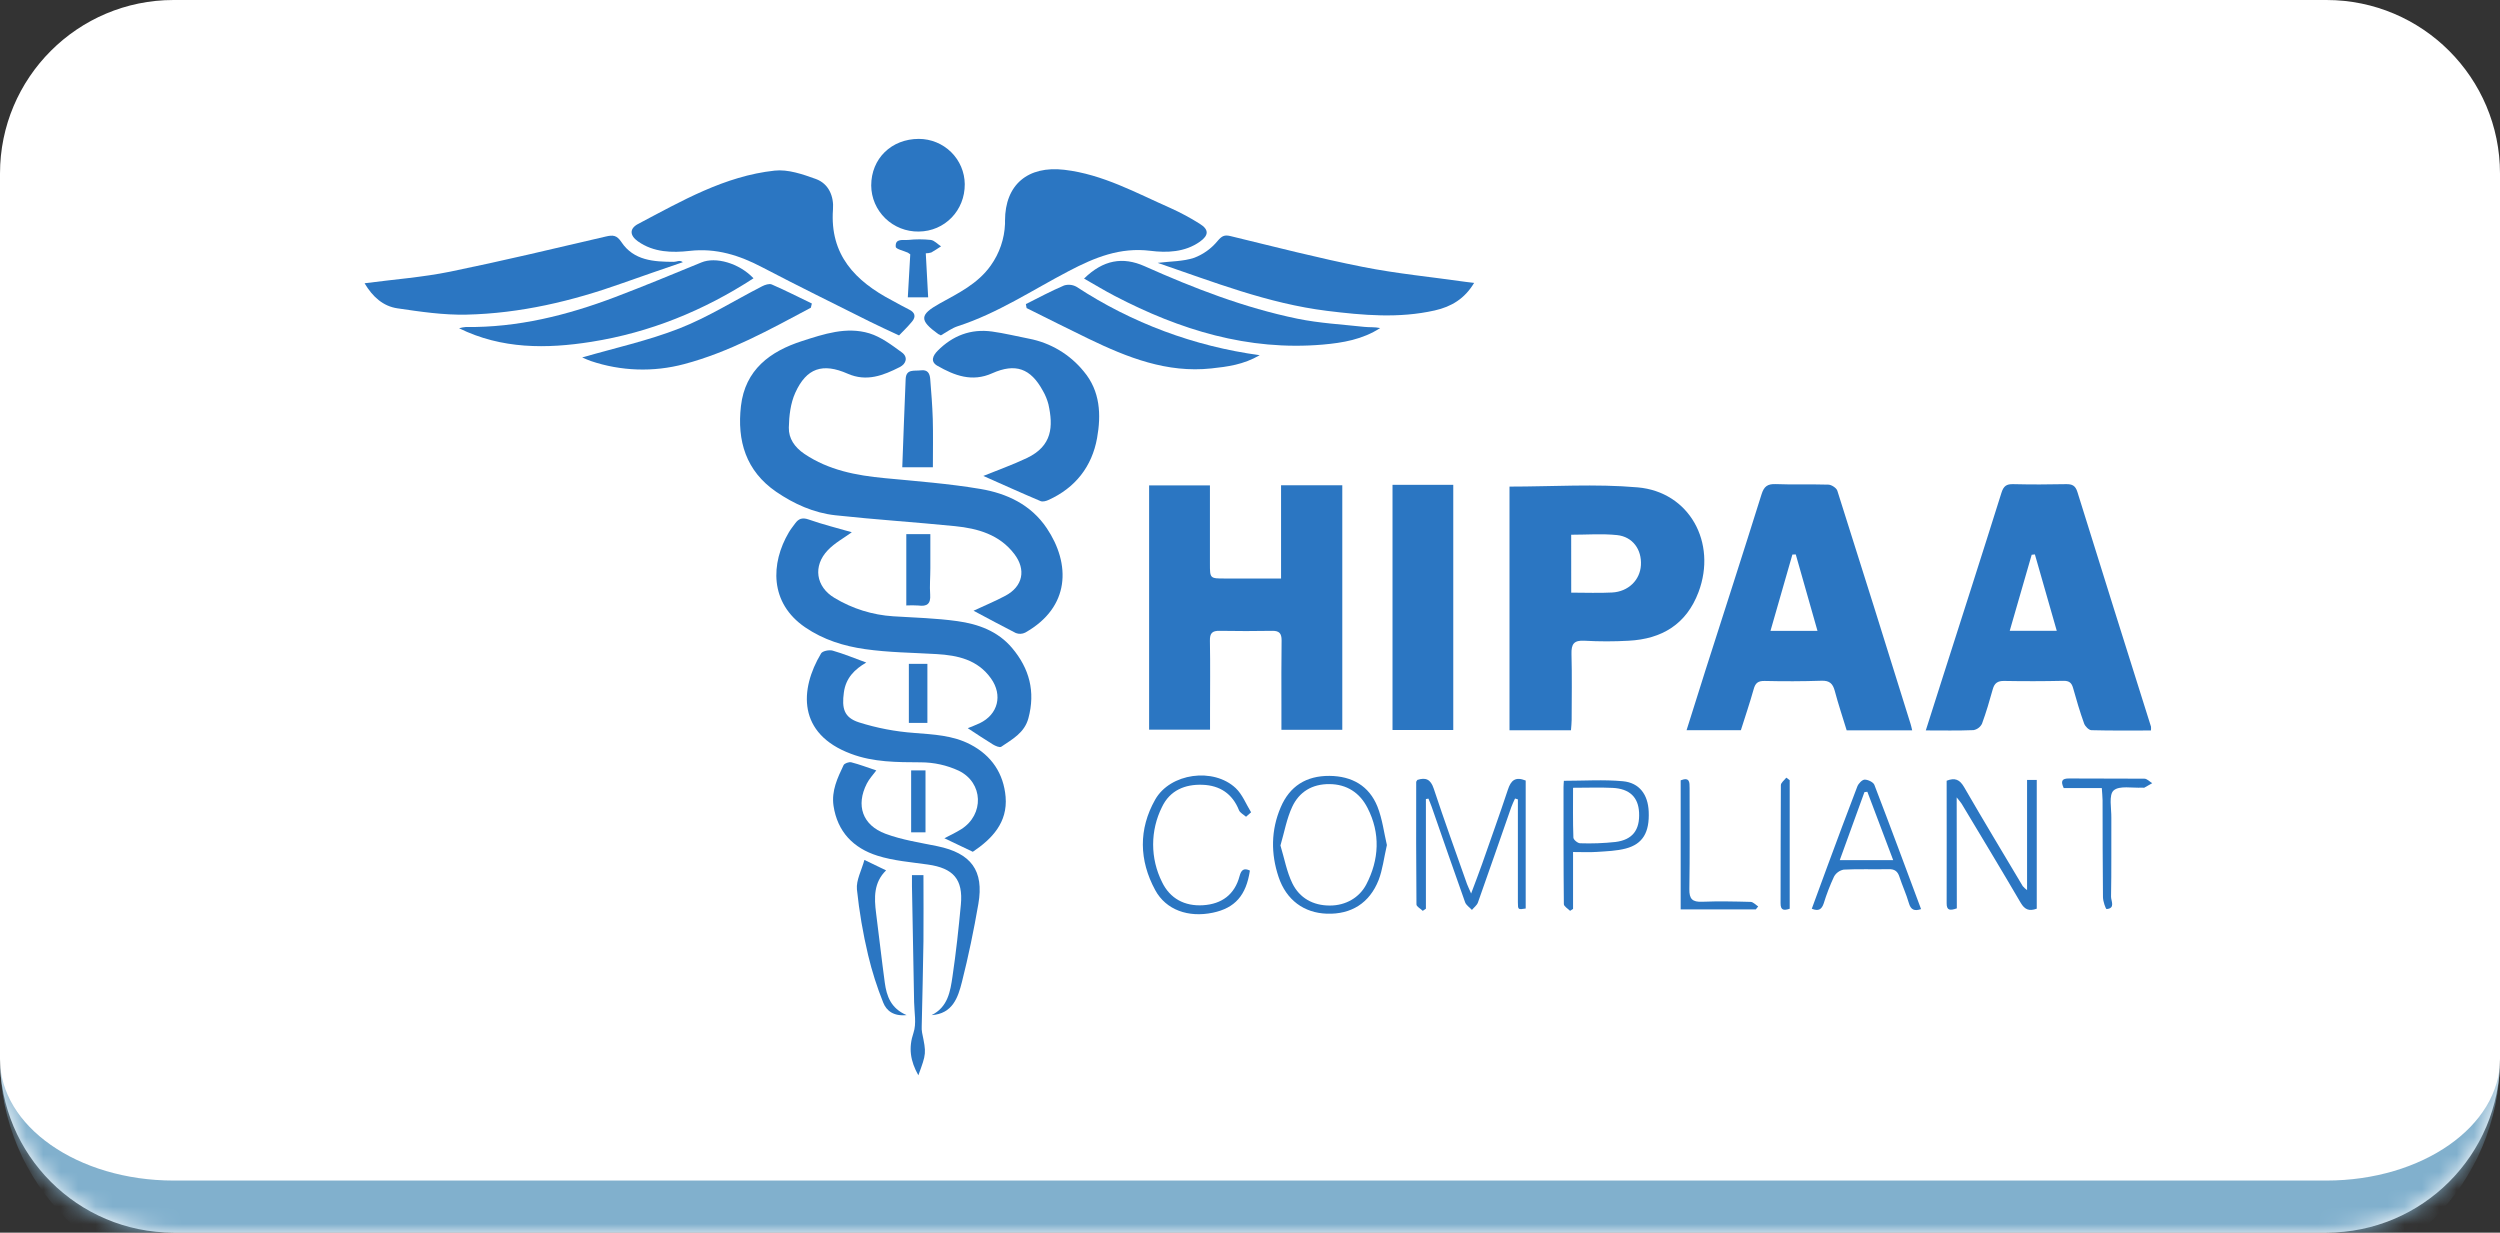
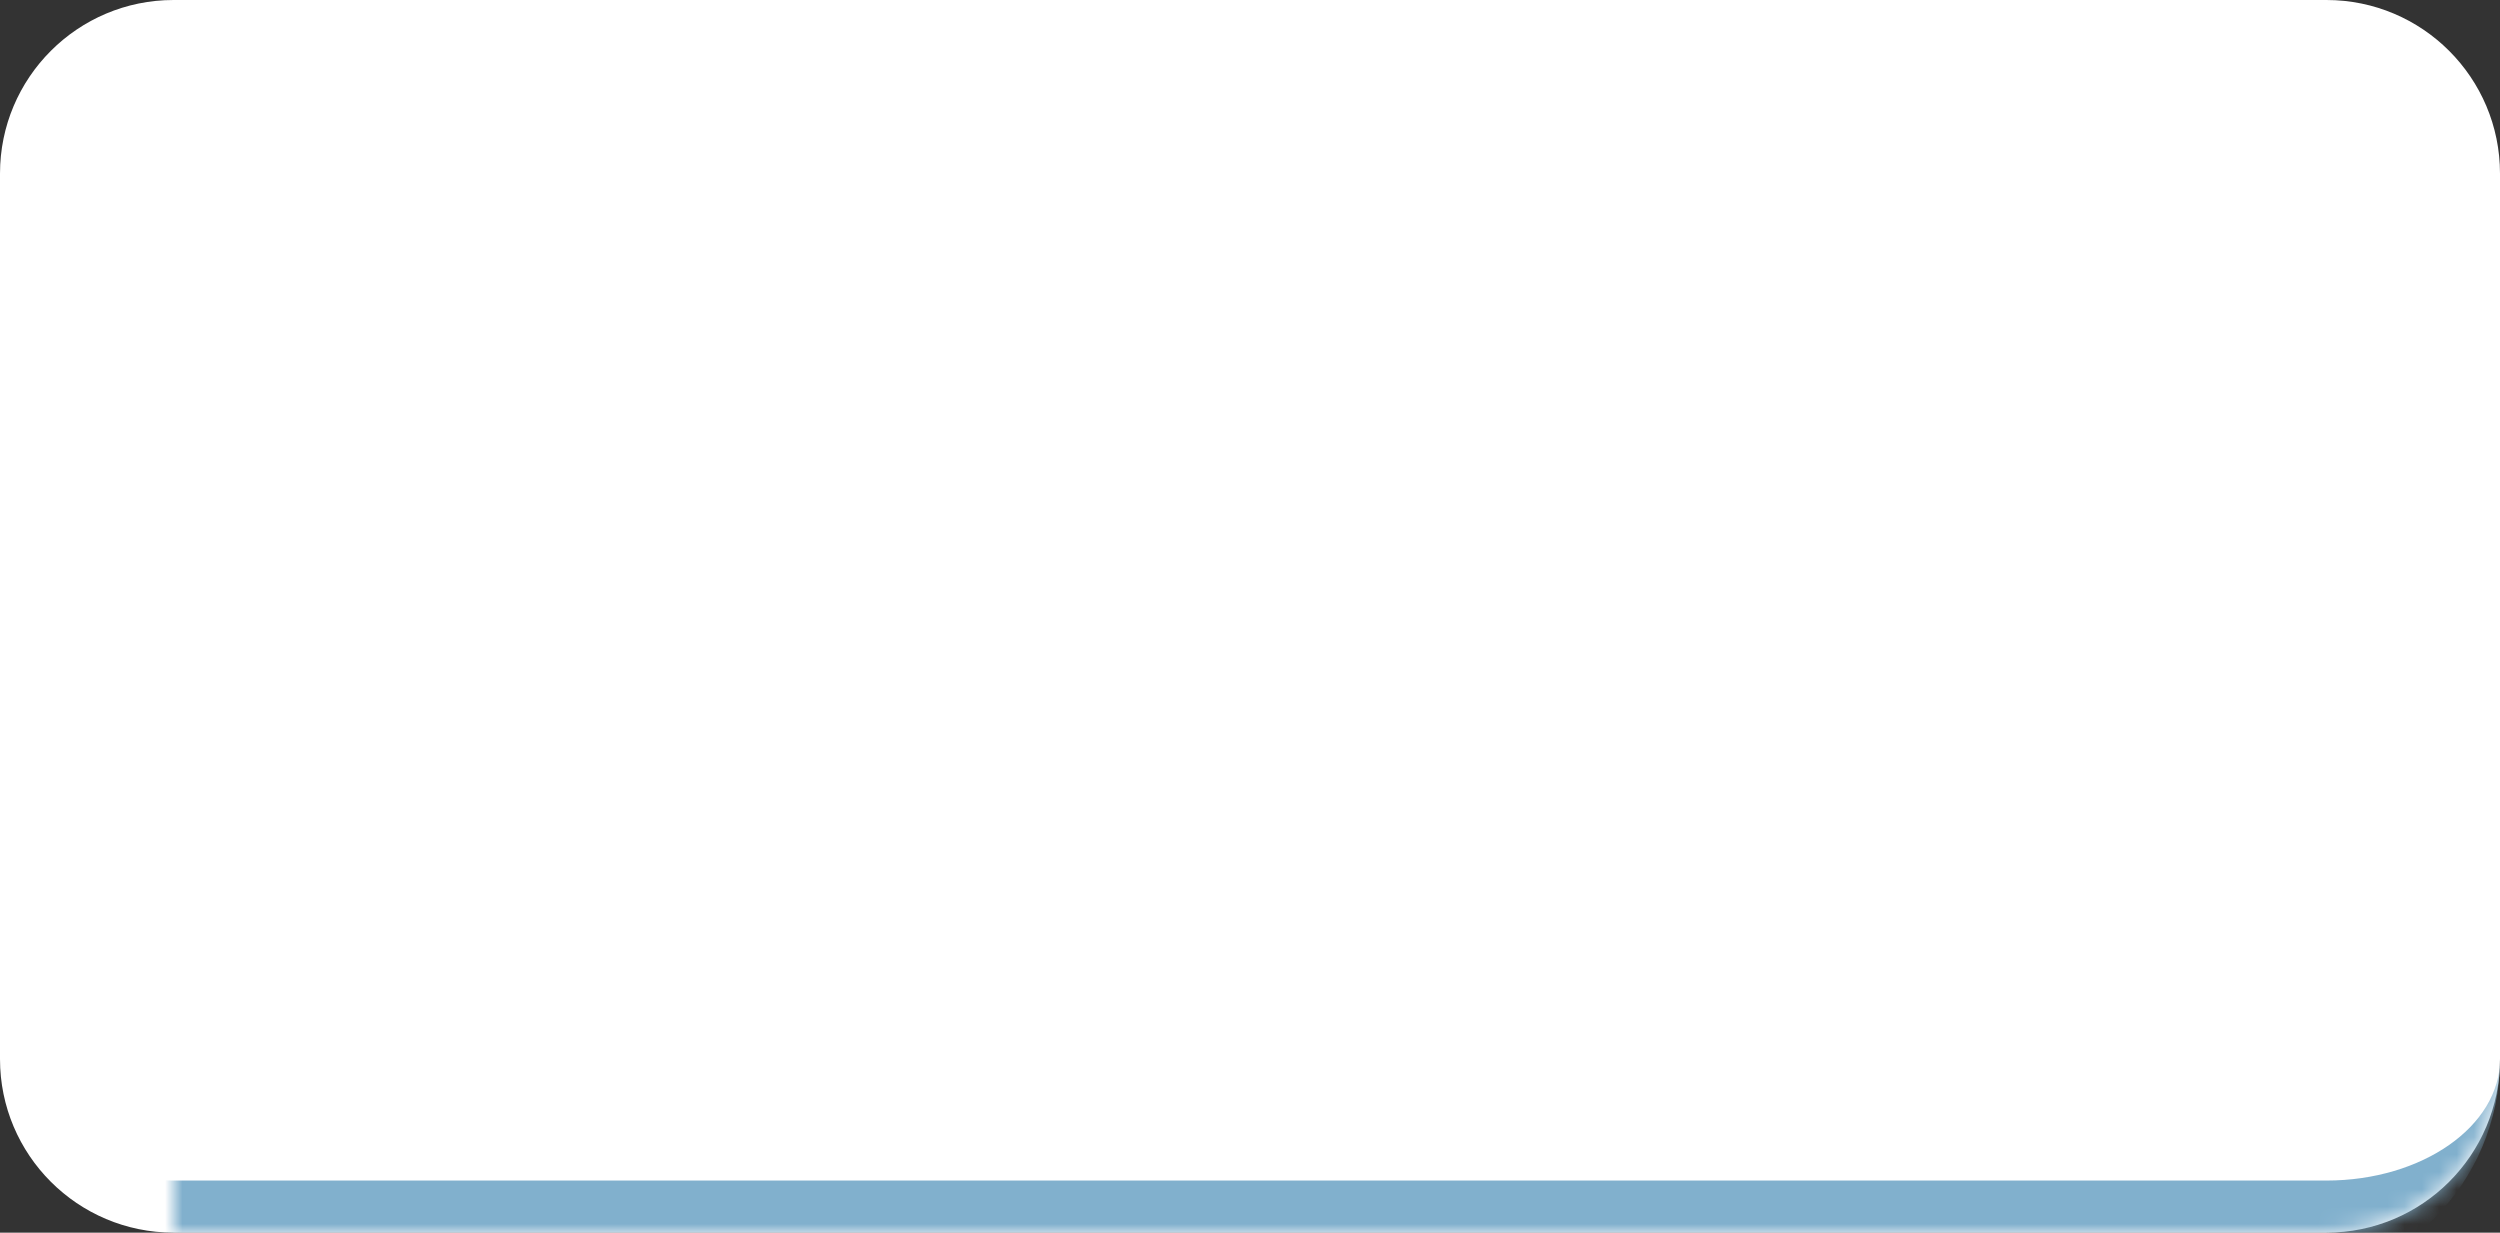
<svg xmlns="http://www.w3.org/2000/svg" width="144" height="71" viewBox="0 0 144 71" fill="none">
  <rect x="0" y="0" width="144" height="71" fill="#333333" stroke="none" />
  <mask id="path-1-inside-1_3607_268" fill="white">
-     <path d="M0 10C0 4.477 4.477 0 10 0H134C139.523 0 144 4.477 144 10V61C144 66.523 139.523 71 134 71H10C4.477 71 0 66.523 0 61V10Z" />
+     <path d="M0 10C0 4.477 4.477 0 10 0H134C139.523 0 144 4.477 144 10V61C144 66.523 139.523 71 134 71H10V10Z" />
  </mask>
  <path d="M0 10C0 4.477 4.477 0 10 0H134C139.523 0 144 4.477 144 10V61C144 66.523 139.523 71 134 71H10C4.477 71 0 66.523 0 61V10Z" fill="white" />
  <path d="M0 0H144H0ZM144 61C144 68.18 138.18 74 131 74H13C5.82 74 0 68.18 0 61C0 64.866 4.477 68 10 68H134C139.523 68 144 64.866 144 61ZM0 71V0V71ZM144 0V71V0Z" fill="#81B0CD" mask="url(#path-1-inside-1_3607_268)" />
  <g clip-path="url(#clip0_3607_268)">
    <path d="M77.316 27.953V42.037H73.81V40.561C73.81 39.331 73.801 38.107 73.82 36.881C73.82 36.486 73.686 36.33 73.284 36.336C72.274 36.352 71.263 36.356 70.252 36.336C69.825 36.327 69.682 36.471 69.691 36.906C69.716 38.294 69.698 39.685 69.698 41.075V42.03H66.189V27.96H69.692V32.47C69.692 33.325 69.692 33.324 70.582 33.322H73.789V27.953H77.316Z" fill="#2B76C2" />
    <path d="M110.141 42.066H106.368C106.138 41.314 105.886 40.561 105.683 39.796C105.571 39.38 105.386 39.195 104.924 39.21C103.832 39.246 102.738 39.249 101.646 39.223C101.257 39.215 101.107 39.346 101.009 39.705C100.789 40.491 100.525 41.265 100.275 42.058H97.147C97.512 40.901 97.867 39.763 98.228 38.628C99.311 35.241 100.404 31.862 101.467 28.466C101.609 28.015 101.813 27.866 102.285 27.884C103.294 27.925 104.307 27.884 105.317 27.915C105.497 27.921 105.779 28.106 105.83 28.264C107.252 32.743 108.659 37.226 110.053 41.712C110.084 41.807 110.103 41.907 110.141 42.066ZM104.687 36.337C104.259 34.827 103.847 33.385 103.436 31.935L103.242 31.942C102.827 33.391 102.411 34.842 101.98 36.337H104.687Z" fill="#2B76C2" />
    <path d="M123.894 42.076C122.734 42.076 121.601 42.091 120.468 42.059C120.32 42.059 120.103 41.837 120.045 41.675C119.804 41.002 119.601 40.322 119.409 39.627C119.323 39.322 119.179 39.209 118.845 39.216C117.711 39.241 116.576 39.243 115.44 39.222C115.068 39.216 114.881 39.345 114.783 39.7C114.598 40.369 114.402 41.037 114.163 41.686C114.116 41.781 114.048 41.864 113.962 41.928C113.877 41.992 113.779 42.036 113.674 42.055C112.79 42.092 111.902 42.072 110.926 42.072C111.242 41.08 111.546 40.136 111.842 39.194C112.992 35.592 114.152 31.994 115.283 28.387C115.406 27.993 115.573 27.877 115.967 27.887C116.977 27.912 117.988 27.909 119 27.887C119.36 27.88 119.544 27.97 119.66 28.342C121.065 32.853 122.477 37.357 123.897 41.855C123.903 41.928 123.902 42.003 123.894 42.076ZM118.47 36.335L117.21 31.934L117.025 31.954C116.61 33.393 116.194 34.832 115.76 36.335H118.47Z" fill="#2B76C2" />
    <path d="M90.488 42.065H86.947V28.028C89.426 28.028 91.895 27.86 94.326 28.072C97.313 28.331 98.904 31.256 97.837 34.099C97.138 35.956 95.73 36.805 93.811 36.906C92.966 36.954 92.119 36.954 91.274 36.906C90.654 36.868 90.502 37.1 90.518 37.672C90.552 38.939 90.529 40.207 90.527 41.476C90.526 41.656 90.504 41.836 90.488 42.065ZM90.502 34.136C91.341 34.136 92.102 34.169 92.857 34.128C93.795 34.078 94.468 33.411 94.517 32.553C94.57 31.657 94.046 30.914 93.141 30.821C92.273 30.731 91.394 30.801 90.5 30.801L90.502 34.136Z" fill="#2B76C2" />
    <path d="M56.076 35.178C56.685 34.893 57.316 34.633 57.91 34.316C58.918 33.78 59.119 32.817 58.421 31.906C57.567 30.789 56.322 30.439 55.007 30.306C52.712 30.076 50.409 29.929 48.119 29.68C46.873 29.544 45.734 29.027 44.708 28.327C42.962 27.125 42.448 25.39 42.679 23.386C42.921 21.295 44.358 20.236 46.203 19.643C47.45 19.242 48.755 18.8 50.074 19.2C50.75 19.406 51.363 19.874 51.949 20.3C52.303 20.558 52.214 20.949 51.825 21.145C50.879 21.623 49.922 22.006 48.827 21.525C47.383 20.89 46.454 21.199 45.809 22.621C45.533 23.227 45.45 23.956 45.437 24.631C45.424 25.256 45.768 25.761 46.335 26.145C47.736 27.087 49.31 27.383 50.95 27.54C52.793 27.717 54.647 27.856 56.47 28.163C57.996 28.42 59.381 29.067 60.292 30.421C61.676 32.479 61.655 34.972 59.052 36.438C58.969 36.48 58.879 36.503 58.786 36.508C58.693 36.512 58.601 36.497 58.514 36.464C57.701 36.052 56.899 35.614 56.076 35.178Z" fill="#2B76C2" />
    <path d="M54.195 19.317C54.14 19.295 54.087 19.269 54.036 19.238C52.939 18.442 52.965 18.131 54.129 17.48C55.209 16.881 56.324 16.345 57.068 15.293C57.57 14.59 57.855 13.757 57.889 12.896C57.889 12.834 57.889 12.773 57.889 12.711C57.889 10.636 59.205 9.534 61.306 9.78C63.526 10.041 65.438 11.112 67.426 11.987C68.007 12.249 68.569 12.551 69.107 12.891C69.646 13.224 69.626 13.555 69.116 13.919C68.248 14.534 67.213 14.565 66.265 14.447C64.512 14.23 63.052 14.834 61.571 15.608C59.464 16.709 57.471 18.041 55.18 18.785C54.826 18.897 54.522 19.131 54.195 19.317Z" fill="#2B76C2" />
    <path d="M51.784 19.32C51.156 19.024 50.631 18.79 50.121 18.534C48.047 17.495 45.965 16.474 43.911 15.399C42.588 14.706 41.263 14.277 39.718 14.452C38.726 14.564 37.648 14.545 36.743 13.901C36.271 13.564 36.247 13.171 36.75 12.902C39.257 11.581 41.736 10.139 44.623 9.827C45.388 9.744 46.235 10.036 46.988 10.308C47.742 10.579 48.038 11.318 47.98 12.063C47.789 14.681 49.263 16.195 51.391 17.31C51.718 17.483 52.037 17.672 52.369 17.833C52.701 17.994 52.771 18.238 52.538 18.516C52.288 18.823 51.997 19.098 51.784 19.32Z" fill="#2B76C2" />
    <path d="M80.209 27.926H83.708V42.048H80.209V27.926Z" fill="#2B76C2" />
    <path d="M49.064 30.657C48.616 30.986 48.081 31.272 47.682 31.691C46.815 32.597 46.987 33.799 48.069 34.441C49.095 35.06 50.256 35.423 51.454 35.499C52.686 35.576 53.927 35.607 55.147 35.778C56.34 35.944 57.469 36.348 58.29 37.317C59.299 38.509 59.645 39.839 59.237 41.366C59.01 42.214 58.308 42.579 57.671 43.013C57.583 43.074 57.335 42.967 57.195 42.882C56.709 42.587 56.24 42.267 55.743 41.944C55.96 41.855 56.201 41.767 56.432 41.657C57.49 41.15 57.764 40.039 57.084 39.082C56.314 37.998 55.174 37.747 53.943 37.675C52.567 37.594 51.18 37.584 49.821 37.389C48.607 37.216 47.437 36.856 46.379 36.135C44.316 34.73 44.385 32.445 45.438 30.662C45.542 30.486 45.672 30.326 45.792 30.16C45.99 29.885 46.196 29.791 46.572 29.921C47.401 30.213 48.269 30.426 49.064 30.657Z" fill="#2B76C2" />
    <path d="M66.682 15.141C67.425 15.049 68.144 15.064 68.789 14.848C69.316 14.646 69.781 14.31 70.137 13.874C70.385 13.583 70.534 13.516 70.881 13.6C73.418 14.215 75.945 14.868 78.504 15.375C80.457 15.764 82.45 15.953 84.426 16.236C84.565 16.256 84.704 16.27 84.909 16.295C84.369 17.203 83.603 17.664 82.644 17.881C80.575 18.348 78.512 18.161 76.44 17.906C73.036 17.483 69.886 16.237 66.682 15.141Z" fill="#2B76C2" />
    <path d="M21 16.316C22.704 16.092 24.334 15.972 25.922 15.649C28.924 15.034 31.905 14.321 34.889 13.625C35.301 13.529 35.523 13.537 35.791 13.941C36.503 15.012 37.661 15.08 38.816 15.082C38.9 15.074 38.983 15.059 39.064 15.038C39.111 15.028 39.159 15.028 39.205 15.039C39.252 15.05 39.295 15.072 39.332 15.102C38.172 15.503 37.009 15.897 35.853 16.31C32.947 17.348 29.964 18.053 26.873 18.123C25.548 18.153 24.21 17.954 22.893 17.76C22.068 17.64 21.461 17.096 21 16.316Z" fill="#2B76C2" />
    <path d="M56.64 27.414C57.42 27.096 58.307 26.783 59.151 26.382C60.616 25.685 60.67 24.564 60.391 23.293C60.319 23.016 60.21 22.75 60.065 22.502C59.364 21.215 58.488 20.903 57.147 21.502C55.991 22.021 54.98 21.632 54 21.073C53.562 20.827 53.743 20.471 54.01 20.203C54.87 19.335 55.916 18.927 57.143 19.096C57.855 19.194 58.556 19.369 59.263 19.506C60.51 19.744 61.63 20.414 62.426 21.396C63.38 22.53 63.431 23.899 63.191 25.235C62.898 26.867 61.943 28.1 60.385 28.802C60.251 28.863 60.057 28.914 59.938 28.864C58.794 28.381 57.659 27.864 56.64 27.414Z" fill="#2B76C2" />
    <path d="M56.034 49.063L54.397 48.283C54.702 48.122 55.049 47.963 55.367 47.763C56.694 46.925 56.65 45.086 55.222 44.392C54.538 44.075 53.792 43.911 53.037 43.91C51.674 43.902 50.31 43.91 49.014 43.418C45.929 42.267 46.053 39.712 47.294 37.637C47.378 37.495 47.763 37.419 47.962 37.476C48.606 37.66 49.231 37.92 49.897 38.163C49.232 38.548 48.718 39.048 48.607 39.886C48.483 40.792 48.607 41.328 49.475 41.608C50.508 41.935 51.576 42.139 52.657 42.217C53.772 42.307 54.875 42.351 55.892 42.88C57.123 43.52 57.808 44.562 57.923 45.898C58.046 47.373 57.144 48.319 56.034 49.063Z" fill="#2B76C2" />
    <path d="M62.441 16.046C63.546 14.966 64.672 14.773 65.93 15.334C68.771 16.602 71.668 17.726 74.731 18.357C75.994 18.617 77.298 18.687 78.585 18.828C78.884 18.86 79.189 18.828 79.498 18.896C78.485 19.553 77.347 19.748 76.188 19.849C71.886 20.218 67.958 19.001 64.209 17.046C63.628 16.745 63.072 16.404 62.441 16.046Z" fill="#2B76C2" />
    <path d="M43.402 16.03C40.524 17.898 37.423 19.157 34.061 19.689C31.485 20.098 28.899 20.115 26.443 18.908C26.567 18.871 26.695 18.846 26.824 18.836C29.817 18.874 32.662 18.162 35.429 17.114C37.099 16.48 38.75 15.794 40.402 15.116C41.215 14.778 42.568 15.148 43.402 16.03Z" fill="#2B76C2" />
    <path d="M46.705 17.725C44.35 18.979 42.002 20.286 39.405 20.973C37.635 21.444 35.765 21.382 34.032 20.795C33.877 20.742 33.727 20.672 33.575 20.608L33.533 20.59C35.385 20.051 37.317 19.628 39.134 18.917C40.785 18.27 42.31 17.303 43.896 16.491C44.061 16.406 44.309 16.322 44.453 16.385C45.234 16.725 45.995 17.112 46.763 17.482C46.745 17.564 46.725 17.645 46.705 17.725Z" fill="#2B76C2" />
    <path d="M59.09 17.516C59.82 17.147 60.54 16.765 61.289 16.444C61.408 16.407 61.534 16.394 61.659 16.408C61.784 16.421 61.904 16.461 62.013 16.523C65.187 18.604 68.792 19.949 72.56 20.459C71.623 21.006 70.701 21.122 69.769 21.222C67.215 21.495 64.943 20.593 62.718 19.52C61.517 18.94 60.327 18.337 59.132 17.745C59.118 17.666 59.103 17.591 59.09 17.516Z" fill="#2B76C2" />
    <path d="M50.182 10.684C50.182 9.137 51.342 8 52.928 8C53.625 8.002 54.292 8.276 54.787 8.763C55.281 9.25 55.562 9.91 55.57 10.602C55.584 12.123 54.417 13.326 52.918 13.337C52.563 13.343 52.209 13.279 51.879 13.148C51.548 13.018 51.247 12.823 50.993 12.577C50.738 12.33 50.536 12.036 50.396 11.711C50.257 11.386 50.184 11.037 50.182 10.684Z" fill="#2B76C2" />
    <path d="M53.658 58.472C54.6 58.008 54.737 57.105 54.864 56.243C55.067 54.87 55.217 53.488 55.346 52.106C55.482 50.651 54.917 50.007 53.447 49.798C52.472 49.659 51.464 49.582 50.539 49.288C49.159 48.852 48.235 47.914 48.01 46.41C47.886 45.549 48.24 44.811 48.59 44.073C48.639 43.967 48.903 43.876 49.035 43.909C49.511 44.032 49.972 44.208 50.475 44.377C50.291 44.623 50.067 44.861 49.927 45.138C49.292 46.385 49.669 47.528 51.007 48.026C51.96 48.381 52.99 48.534 53.999 48.742C55.932 49.142 56.687 50.142 56.354 52.063C56.093 53.572 55.784 55.075 55.408 56.558C55.182 57.457 54.871 58.393 53.658 58.472Z" fill="#2B76C2" />
    <path d="M82.132 46.026V52.342L81.952 52.465C81.828 52.342 81.589 52.219 81.588 52.096C81.565 49.745 81.57 47.395 81.573 45.045C81.573 45.01 81.61 44.975 81.642 44.922C82.119 44.77 82.402 44.879 82.583 45.424C83.193 47.269 83.854 49.091 84.5 50.921C84.545 51.044 84.608 51.167 84.737 51.466C84.985 50.803 85.184 50.289 85.367 49.77C85.862 48.344 86.38 46.921 86.854 45.486C87.026 44.959 87.274 44.716 87.88 44.959V52.33C87.438 52.402 87.432 52.402 87.43 51.973C87.43 50.175 87.43 48.376 87.43 46.577V46.044L87.266 45.994C87.194 46.157 87.111 46.317 87.052 46.486C86.412 48.318 85.779 50.154 85.129 51.984C85.07 52.146 84.901 52.269 84.783 52.411C84.649 52.264 84.451 52.14 84.389 51.968C83.736 50.14 83.105 48.306 82.465 46.473C82.409 46.313 82.341 46.157 82.278 46L82.132 46.026Z" fill="#2B76C2" />
    <path d="M112.713 52.321C112.32 52.461 112.124 52.444 112.127 52.031C112.134 49.682 112.127 47.335 112.127 44.97C112.604 44.781 112.879 44.899 113.133 45.339C114.239 47.252 115.381 49.145 116.511 51.043C116.586 51.127 116.669 51.204 116.759 51.272V44.923H117.317V52.34C116.873 52.503 116.62 52.392 116.387 51.992C115.272 50.083 114.129 48.194 112.992 46.298C112.945 46.22 112.879 46.152 112.705 45.929L112.713 52.321Z" fill="#2B76C2" />
    <path d="M79.885 48.675C79.712 49.433 79.637 50.094 79.409 50.689C78.882 52.025 77.825 52.673 76.434 52.629C75.109 52.586 74.09 51.843 73.644 50.508C73.198 49.174 73.206 47.813 73.768 46.502C74.284 45.288 75.233 44.682 76.574 44.691C77.879 44.701 78.861 45.267 79.342 46.463C79.627 47.185 79.722 47.987 79.885 48.675ZM73.754 48.699C73.983 49.457 74.115 50.213 74.438 50.876C74.852 51.726 75.633 52.163 76.604 52.159C77.526 52.159 78.305 51.693 78.696 50.948C79.439 49.526 79.525 47.995 78.764 46.526C78.322 45.664 77.578 45.172 76.578 45.164C75.577 45.155 74.835 45.612 74.434 46.467C74.112 47.153 73.981 47.927 73.754 48.699Z" fill="#2B76C2" />
    <path d="M71.772 47.045C71.632 46.922 71.425 46.819 71.363 46.663C70.985 45.715 70.262 45.243 69.276 45.204C68.258 45.163 67.387 45.523 66.931 46.482C66.596 47.153 66.421 47.892 66.421 48.642C66.421 49.391 66.596 50.13 66.931 50.802C67.385 51.752 68.231 52.21 69.303 52.141C70.375 52.072 71.119 51.526 71.399 50.463C71.493 50.107 71.647 49.979 71.994 50.144C71.781 51.574 71.135 52.305 69.857 52.572C68.455 52.864 67.162 52.419 66.539 51.268C65.611 49.556 65.572 47.763 66.539 46.056C67.406 44.529 69.897 44.19 71.18 45.399C71.567 45.768 71.774 46.321 72.063 46.788L71.772 47.045Z" fill="#2B76C2" />
    <path d="M104.359 52.343C104.662 51.52 104.959 50.702 105.263 49.883C105.831 48.353 106.395 46.822 106.982 45.3C107.048 45.131 107.258 44.91 107.406 44.906C107.594 44.906 107.902 45.05 107.964 45.208C108.878 47.584 109.761 49.973 110.653 52.364C110.267 52.495 110.06 52.405 109.948 52.011C109.803 51.503 109.576 51.019 109.411 50.514C109.309 50.194 109.139 50.056 108.792 50.064C107.924 50.084 107.056 50.045 106.199 50.09C106.081 50.112 105.97 50.16 105.873 50.23C105.776 50.3 105.696 50.39 105.639 50.495C105.406 50.994 105.208 51.509 105.046 52.036C104.932 52.37 104.76 52.508 104.359 52.343ZM105.971 49.542H109.047L107.56 45.606L107.391 45.627L105.971 49.542Z" fill="#2B76C2" />
    <path d="M90.608 49.076V52.354L90.437 52.464C90.313 52.341 90.079 52.207 90.078 52.077C90.054 49.83 90.059 47.581 90.059 45.334C90.059 45.211 90.071 45.096 90.079 44.974C91.233 44.974 92.364 44.895 93.478 44.999C94.434 45.088 94.924 45.773 94.965 46.742C95.018 47.937 94.631 48.615 93.644 48.875C93.114 49.014 92.549 49.031 91.999 49.069C91.574 49.099 91.144 49.076 90.608 49.076ZM90.608 45.376C90.608 46.373 90.593 47.308 90.627 48.243C90.627 48.366 90.875 48.57 91.013 48.572C91.692 48.596 92.372 48.571 93.047 48.498C94.039 48.374 94.462 47.804 94.411 46.8C94.367 45.918 93.865 45.428 92.882 45.382C92.16 45.347 91.439 45.376 90.603 45.376H90.608Z" fill="#2B76C2" />
-     <path d="M53.734 26.913H51.971C52.035 25.197 52.095 23.514 52.166 21.831C52.193 21.233 52.662 21.381 53.034 21.332C53.437 21.279 53.553 21.512 53.58 21.824C53.643 22.593 53.703 23.363 53.728 24.134C53.753 25.033 53.734 25.928 53.734 26.913Z" fill="#2B76C2" />
    <path d="M52.218 58.47C51.474 58.546 51.06 58.224 50.872 57.746C50.516 56.859 50.226 55.948 50.005 55.02C49.708 53.772 49.492 52.506 49.359 51.23C49.309 50.7 49.625 50.135 49.79 49.531L51.039 50.134C50.324 50.83 50.347 51.7 50.462 52.594C50.634 53.93 50.783 55.268 50.964 56.603C51.069 57.369 51.306 58.077 52.218 58.47Z" fill="#2B76C2" />
    <path d="M52.897 61.937C52.435 61.114 52.32 60.365 52.617 59.49C52.798 58.959 52.663 58.317 52.653 57.725C52.616 55.498 52.57 53.27 52.529 51.042C52.529 50.842 52.529 50.641 52.529 50.406H53.191C53.191 51.682 53.203 52.944 53.191 54.206C53.17 55.841 53.124 57.475 53.091 59.11C53.084 59.234 53.091 59.358 53.112 59.479C53.358 60.676 53.36 60.676 52.897 61.937Z" fill="#2B76C2" />
    <path d="M121.064 45.391H118.869C118.694 45.007 118.745 44.836 119.179 44.84C120.624 44.852 122.07 44.84 123.517 44.852C123.668 44.852 123.818 45.021 123.968 45.111C123.818 45.197 123.67 45.286 123.517 45.368C123.485 45.384 123.435 45.368 123.393 45.368C122.826 45.401 122.077 45.236 121.746 45.53C121.456 45.788 121.622 46.565 121.613 47.112C121.604 48.626 121.626 50.14 121.596 51.653C121.596 51.899 121.856 52.319 121.341 52.362C121.287 52.362 121.134 51.918 121.131 51.678C121.109 49.817 121.114 47.954 121.108 46.093C121.104 45.874 121.08 45.654 121.064 45.391Z" fill="#2B76C2" />
    <path d="M52.203 34.874V30.766H53.588C53.588 31.404 53.588 32.066 53.588 32.728C53.588 33.237 53.542 33.748 53.578 34.254C53.617 34.784 53.395 34.945 52.901 34.878C52.669 34.863 52.436 34.862 52.203 34.874Z" fill="#2B76C2" />
    <path d="M101.134 52.382H96.807V44.947C97.321 44.746 97.322 45.049 97.321 45.39C97.321 47.331 97.338 49.272 97.307 51.213C97.297 51.782 97.481 51.965 98.051 51.941C98.977 51.904 99.91 51.923 100.834 51.949C100.982 51.949 101.126 52.12 101.272 52.211L101.134 52.382Z" fill="#2B76C2" />
    <path d="M53.325 14.591C53.372 15.459 53.417 16.27 53.462 17.127H52.29L52.431 14.65C52.389 14.615 52.344 14.583 52.297 14.555C52.05 14.442 51.606 14.349 51.595 14.217C51.551 13.71 52.022 13.848 52.315 13.82C52.746 13.774 53.181 13.774 53.612 13.82C53.823 13.848 54.008 14.066 54.204 14.189C54.018 14.312 53.832 14.435 53.643 14.543C53.54 14.574 53.433 14.59 53.325 14.591Z" fill="#2B76C2" />
    <path d="M103.087 44.939V52.343C102.761 52.451 102.559 52.448 102.561 52.033C102.569 49.764 102.561 47.494 102.578 45.226C102.578 45.081 102.782 44.938 102.891 44.793L103.087 44.939Z" fill="#2B76C2" />
    <path d="M53.418 41.639H52.35V38.238H53.418V41.639Z" fill="#2B76C2" />
    <path d="M52.482 44.375H53.309V47.942H52.482V44.375Z" fill="#2B76C2" />
  </g>
  <defs>
    <clipPath id="clip0_3607_268">
-       <rect width="103" height="54" fill="white" transform="translate(21 8)" />
-     </clipPath>
+       </clipPath>
  </defs>
</svg>